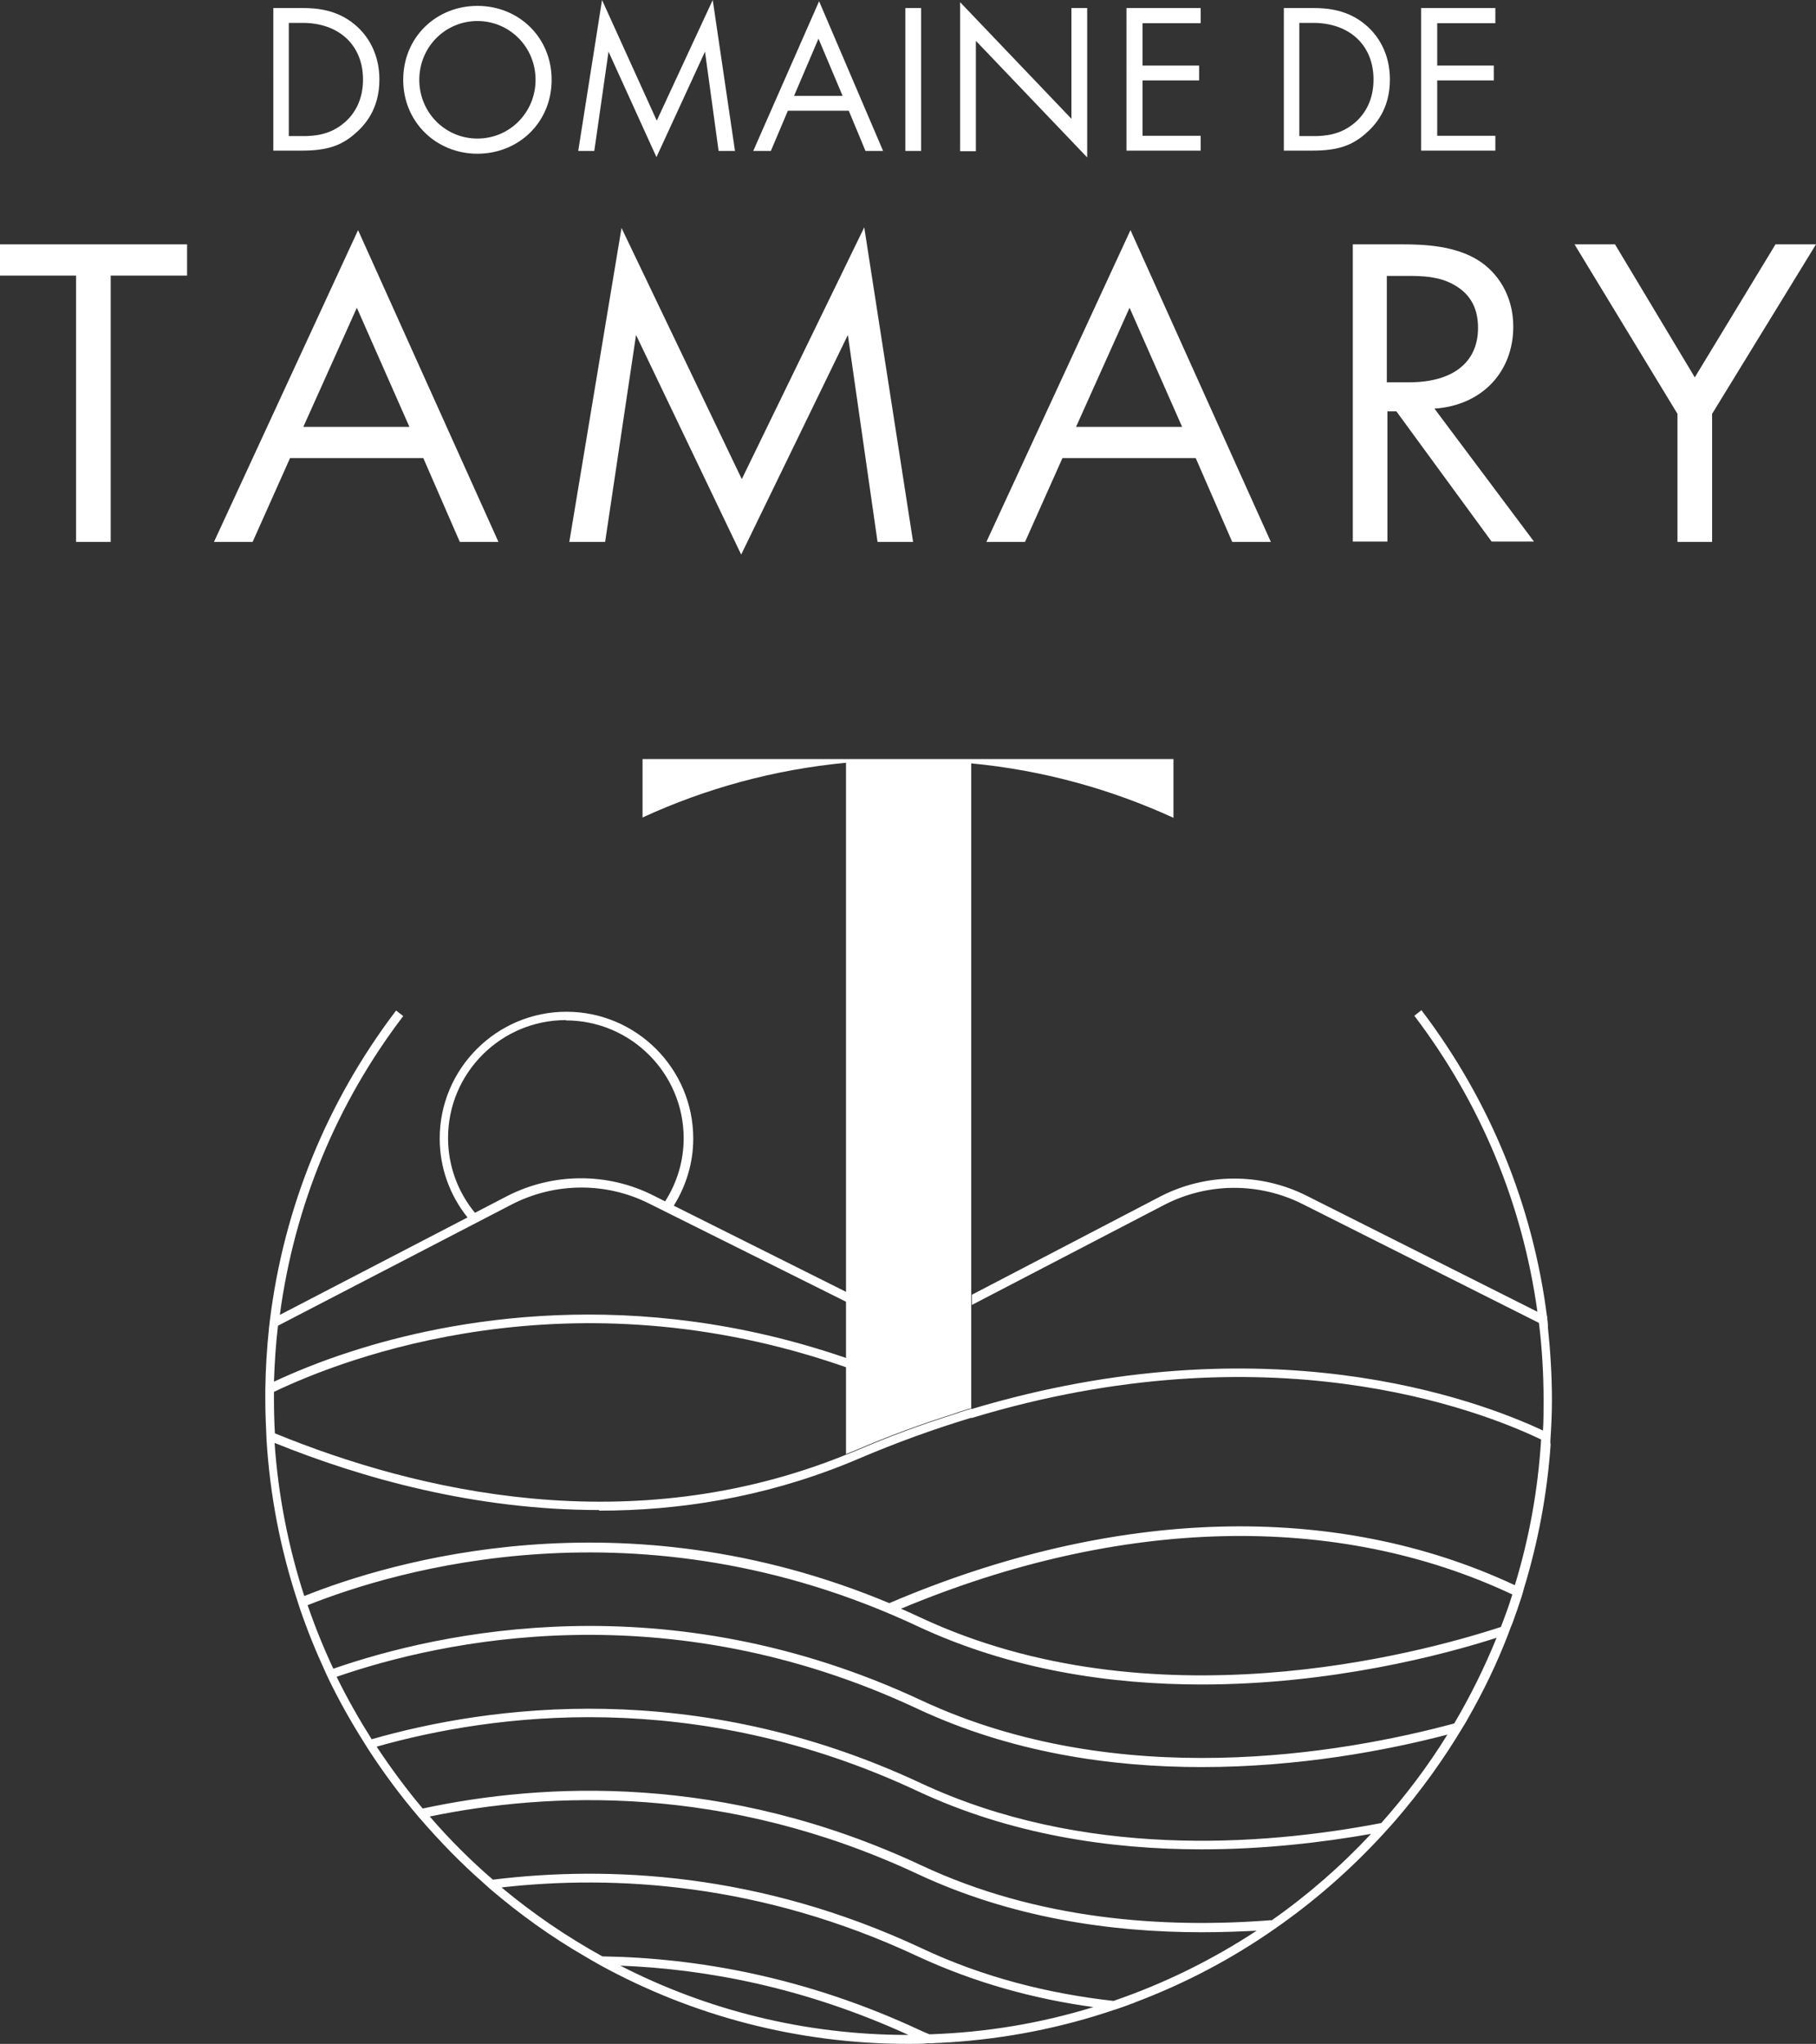
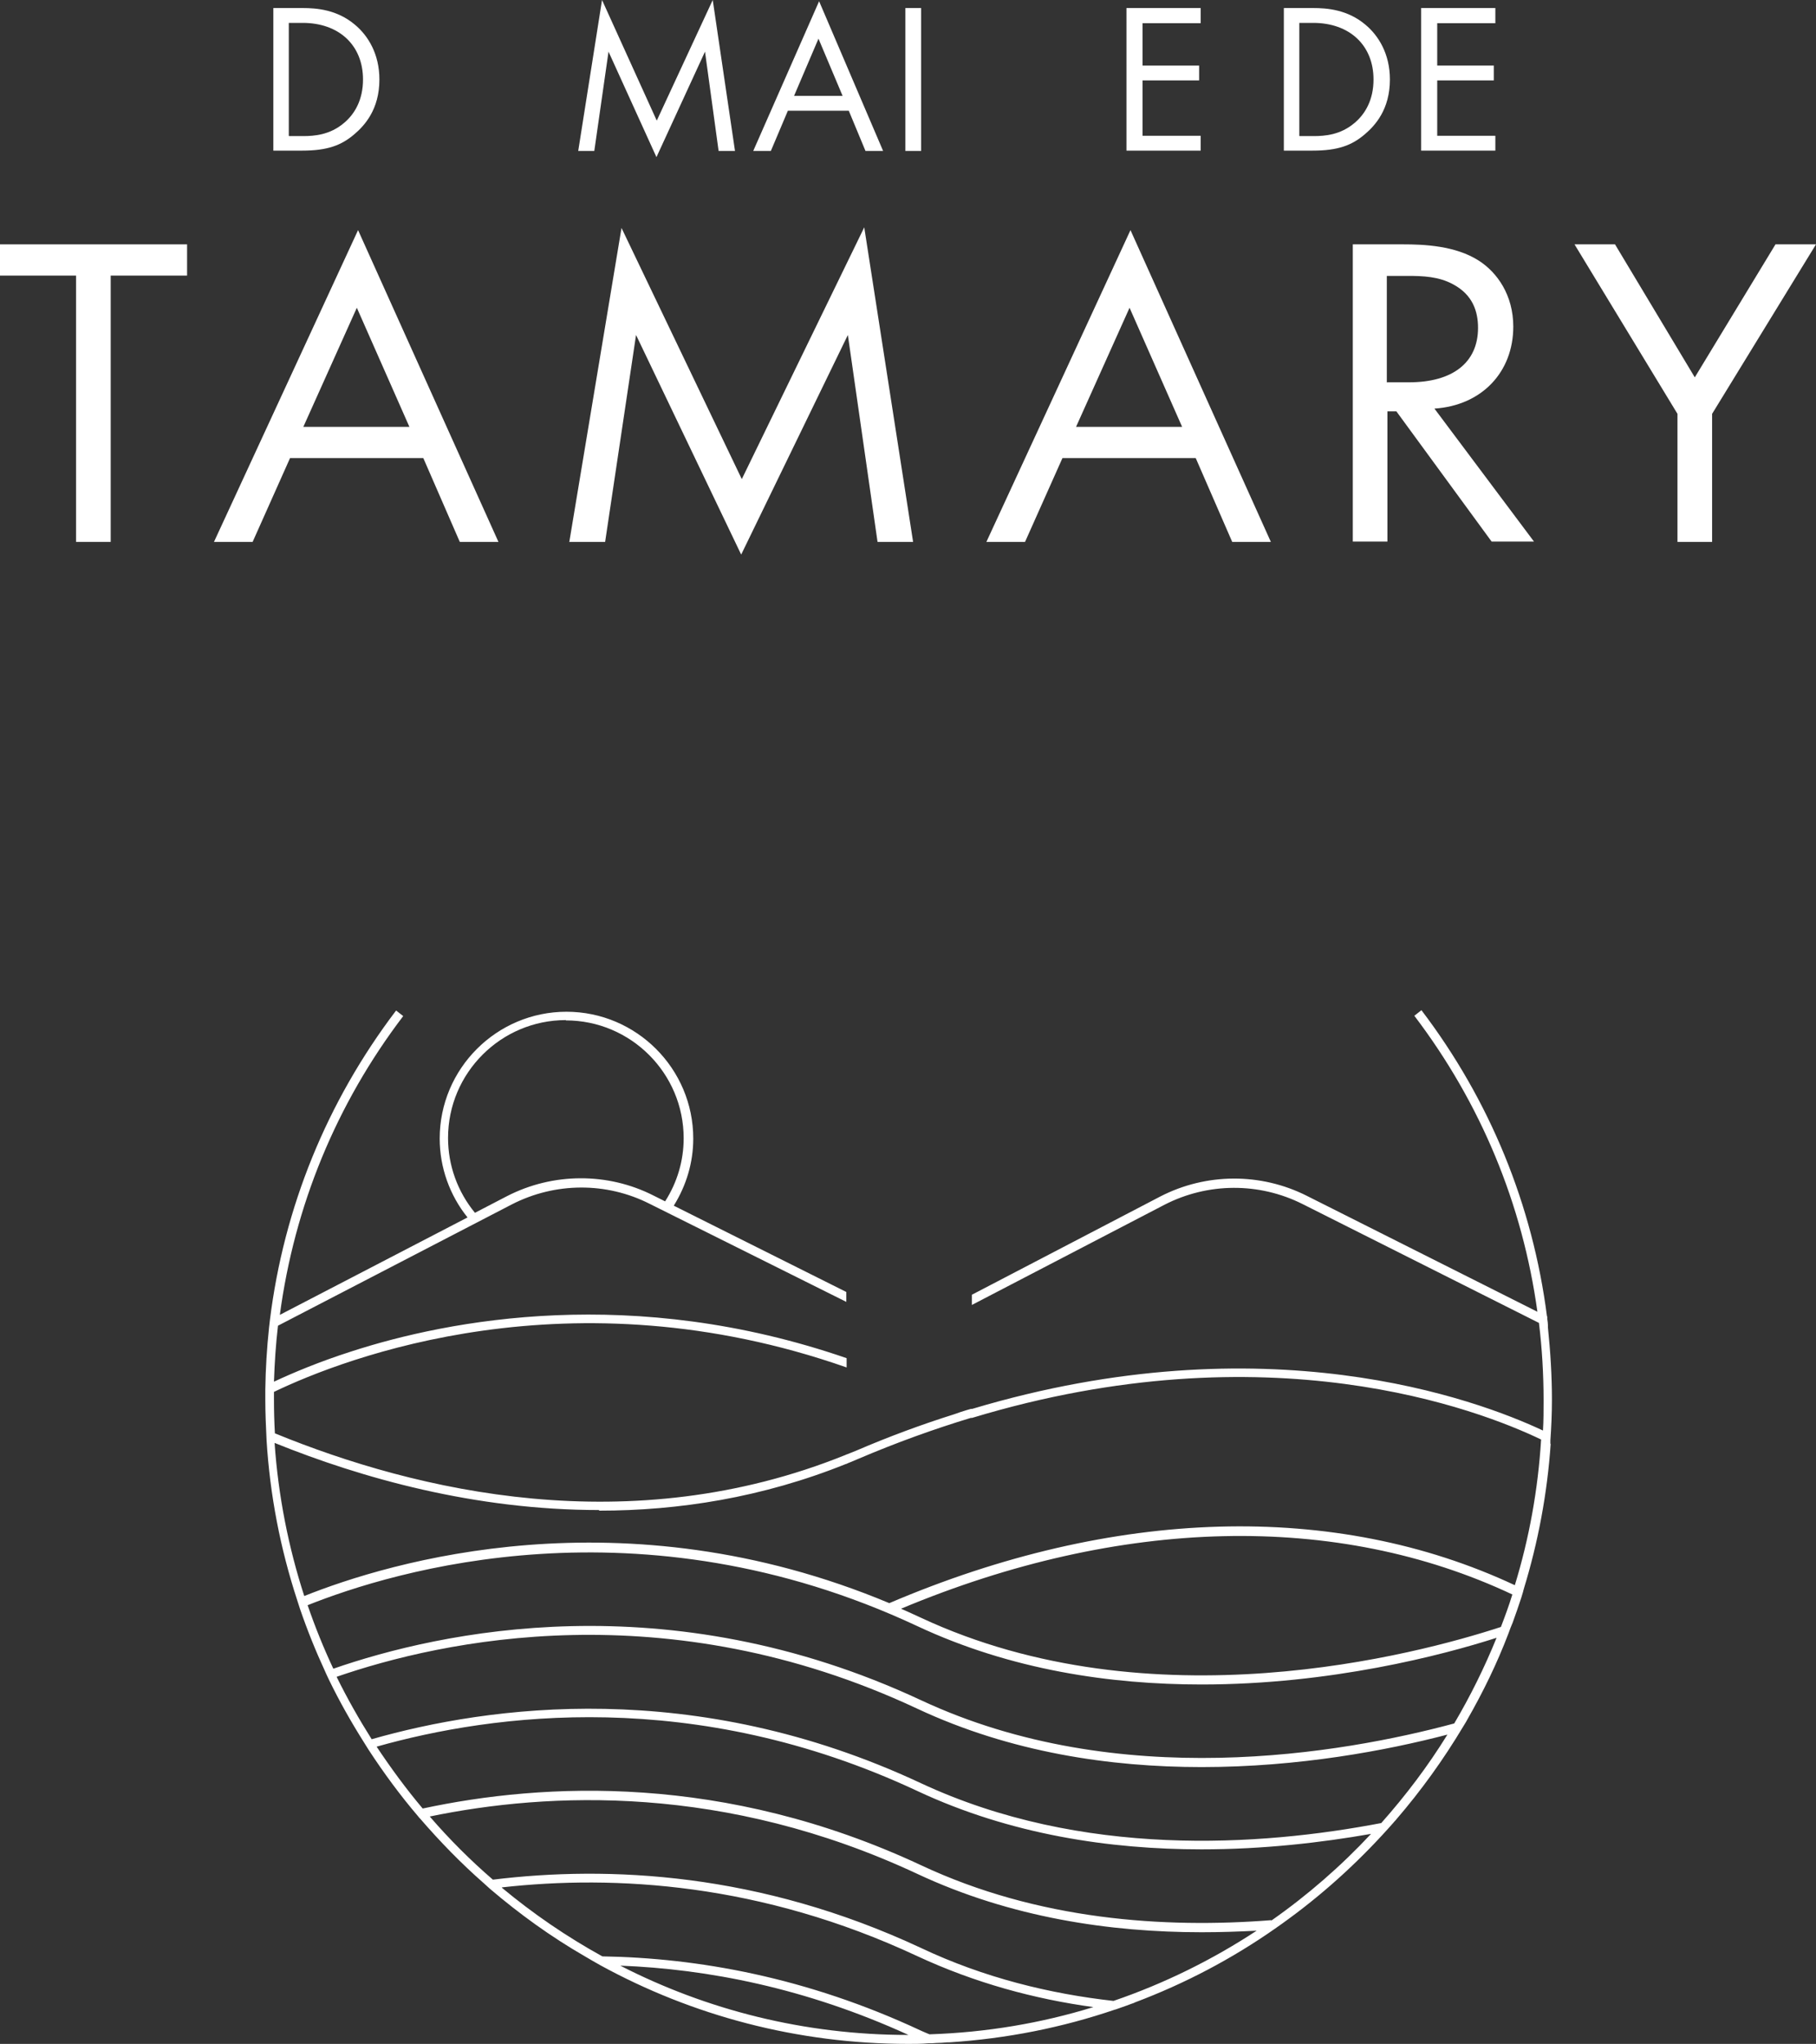
<svg xmlns="http://www.w3.org/2000/svg" id="Layer_2" width="58.73" height="66.08" viewBox="0 0 58.73 66.08">
  <rect x="0" y="0" width="58.73" height="66.08" fill="#333333" stroke="none" />
  <g id="LOGO">
    <path d="M8.84.26h.94c.46,0,1.12.05,1.7.54.42.35.79.94.79,1.77,0,.97-.48,1.49-.81,1.77-.42.36-.87.53-1.69.53h-.93V.26ZM9.35,4.4h.45c.37,0,.87-.04,1.32-.42.35-.29.62-.75.62-1.41,0-1.11-.78-1.83-1.95-1.83h-.45v3.65Z" fill="#fff" />
-     <path d="M13.04,2.58c0-1.38,1.07-2.39,2.4-2.39s2.4,1.01,2.4,2.39-1.07,2.39-2.4,2.39-2.4-1.02-2.4-2.39ZM13.56,2.58c0,1.06.84,1.9,1.88,1.9s1.88-.84,1.88-1.9-.84-1.9-1.88-1.9-1.88.84-1.88,1.9Z" fill="#fff" />
    <path d="M18.7,4.88L19.47,0l1.77,3.9,1.81-3.9.72,4.88h-.53l-.44-3.21-1.57,3.41-1.55-3.41-.46,3.21h-.53Z" fill="#fff" />
    <path d="M27.45,3.58h-1.97l-.55,1.3h-.57L26.49.04l2.07,4.84h-.57l-.54-1.3ZM27.25,3.1l-.78-1.85-.79,1.85h1.56Z" fill="#fff" />
    <path d="M29.79.26v4.62h-.51V.26h.51Z" fill="#fff" />
-     <path d="M31.05,4.88V.07l3.6,3.77V.26h.51v4.83l-3.6-3.77v3.57h-.51Z" fill="#fff" />
    <path d="M38.83.75h-1.88v1.37h1.83v.48h-1.83v1.79h1.88v.48h-2.4V.26h2.4v.48Z" fill="#fff" />
    <path d="M41.52.26h.94c.46,0,1.12.05,1.7.54.42.35.79.94.79,1.77,0,.97-.48,1.49-.81,1.77-.42.36-.87.53-1.69.53h-.93V.26ZM42.03,4.4h.45c.37,0,.87-.04,1.32-.42.35-.29.62-.75.62-1.41,0-1.11-.78-1.83-1.95-1.83h-.45v3.65Z" fill="#fff" />
    <path d="M48.36.75h-1.88v1.37h1.83v.48h-1.83v1.79h1.88v.48h-2.4V.26h2.4v.48Z" fill="#fff" />
    <path d="M3.58,8.91v8.61h-1.12v-8.61H0v-1.01h6.05v1.01h-2.46Z" fill="#fff" />
    <path d="M13.69,14.81h-4.31l-1.21,2.71h-1.25l4.66-10.08,4.54,10.08h-1.25l-1.18-2.71ZM13.24,13.8l-1.7-3.85-1.73,3.85h3.43Z" fill="#fff" />
    <path d="M18.41,17.53l1.69-10.16,3.89,8.12,3.96-8.14,1.58,10.17h-1.15l-.96-6.69-3.45,7.1-3.4-7.1-1,6.69h-1.15Z" fill="#fff" />
    <path d="M38.67,14.81h-4.31l-1.21,2.71h-1.25l4.66-10.08,4.54,10.08h-1.25l-1.18-2.71ZM38.23,13.8l-1.7-3.85-1.73,3.85h3.43Z" fill="#fff" />
    <path d="M45.37,7.9c.68,0,1.7.04,2.46.53.59.38,1.11,1.11,1.11,2.13,0,1.47-1.02,2.55-2.55,2.65l3.22,4.3h-1.37l-3.08-4.21h-.29v4.21h-1.12V7.9h1.63ZM44.86,12.36h.71c1.4,0,2.23-.63,2.23-1.76,0-.53-.17-1.07-.81-1.41-.46-.25-.97-.27-1.46-.27h-.68v3.45Z" fill="#fff" />
    <path d="M54.25,13.38l-3.33-5.48h1.31l2.58,4.3,2.61-4.3h1.31l-3.36,5.48v4.14h-1.12v-4.14Z" fill="#fff" />
-     <path d="M37.95,24.55v1.89c-2.03-.93-4.23-1.54-6.54-1.76v20.86s-.02,0-.04,0c-.05.01-.09.03-.14.04-.13.04-.26.08-.39.13-1.05.33-2.11.72-3.18,1.18-.1.04-.2.08-.3.12v-22.35c-2.32.22-4.54.83-6.58,1.77v-1.89h17.17Z" fill="#fff" />
    <path d="M50.14,46.69s0-.08,0-.12c.03-.43.05-.87.05-1.31,0-.79-.05-1.57-.13-2.35h0s0-.07,0-.07c0-.06-.01-.12-.02-.19v-.09s-.01,0-.01,0c-.46-3.59-1.84-6.98-4.06-9.9l-.23.18c2.15,2.83,3.5,6.09,3.98,9.57h0s-7.46-3.75-7.46-3.75c-1.49-.75-3.25-.74-4.73.02l-6.1,3.18v.33l6.23-3.24c1.4-.72,3.06-.73,4.47-.02l7.64,3.84h0c.1.82.15,1.66.15,2.5,0,.33,0,.66-.02.98-2.15-1.01-8.97-3.54-18.46-.7-.01,0-.02,0-.04,0-.05.01-.09.03-.14.04-.13.04-.26.08-.39.13-1.05.33-2.11.72-3.18,1.18-.1.04-.2.08-.3.12-.01,0-.03.01-.05.02-6.96,2.81-13.86,1.18-18.45-.7,0,0,0,0,0,0-.02-.36-.03-.72-.03-1.09,0-.08,0-.17,0-.25,0,0,0,0,0,0,2.29-1.1,9.59-3.92,18.52-.79v-.3c-6.9-2.38-12.84-1.25-16.04-.21-1,.32-1.86.68-2.48.97.02-.61.06-1.21.13-1.81h0s7.56-3.92,7.56-3.92c1.4-.72,3.06-.73,4.46-.02l6.36,3.17v-.32l-5.58-2.79h0c.41-.66.63-1.4.63-2.17,0-2.26-1.84-4.1-4.1-4.1s-4.1,1.84-4.1,4.1c0,.93.32,1.83.9,2.55l-6.07,3.15h0c.47-3.51,1.82-6.81,3.99-9.66l-.23-.18c-2.24,2.95-3.63,6.37-4.08,10h0c-.01.09-.02.18-.03.26-.07.66-.11,1.32-.12,1.99,0,.08,0,.15,0,.23,0,0,0,0,0,0,0,.04,0,.07,0,.11,0,.43.02.86.04,1.28,0,0,0,0,0,.01,0,0,0,0,0,0,.11,1.8.45,3.53.99,5.18,0,0,0,0,0,0,.03.09.06.18.09.28,0,0,0,0,0,0,.24.7.51,1.37.82,2.04,0,0,0,0,0,0,.01.03.03.06.04.09.03.06.05.11.08.17,0,0,0,0,0,0h0c.34.7.72,1.37,1.13,2.02.05.08.1.16.15.24,0,0,0,0,0,0,.49.75,1.02,1.47,1.6,2.15.02.03.05.06.07.08,0,0,0,0,0,0,.64.74,1.32,1.44,2.05,2.08.07.06.14.13.21.19,0,0,0,0,0,0,.95.81,1.96,1.54,3.05,2.17h0c.17.1.34.2.52.3h0c2.96,1.62,6.36,2.54,9.96,2.54.21,0,.43,0,.64-.02,0,0,0,0,.01,0,.08,0,.17,0,.25-.01.12,0,.23-.01.35-.02.02,0,.04,0,.07,0,0,0,0,0,0,0,1.86-.12,3.66-.48,5.36-1.06,0,0,0,0,.01,0,.12-.04.23-.08.34-.12.06-.02.13-.05.19-.07.03-.01.07-.02.1-.04,0,0,0,0,0,0,1.62-.61,3.14-1.41,4.54-2.39,0,0,0,0,0,0,.16-.11.31-.22.46-.33,0,0,0,0,0,0,1.24-.91,2.37-1.96,3.38-3.11.02-.03.05-.05.07-.08,0,0,0,0,0,0,.81-.94,1.53-1.94,2.17-3.01.04-.07.09-.14.13-.22,0,0,0,0,0,0,.51-.89.96-1.81,1.33-2.78,0,0,0,0,0,0,.04-.12.09-.24.14-.36,0,0,0,0,0,0,.1-.27.19-.54.28-.81,0,0,0,0,0,0,.02-.07.04-.13.06-.2,0-.02.01-.05.02-.07,0,0,0,0,0-.01,0,0,0,0,0,0,.46-1.5.76-3.08.87-4.7,0,0,0,0,0,0ZM18.3,32.99c2.1,0,3.81,1.71,3.81,3.81,0,.73-.21,1.43-.6,2.04l-.38-.19c-1.48-.75-3.25-.74-4.73.02l-1.04.54h0c-.56-.68-.87-1.53-.87-2.42,0-2.1,1.71-3.81,3.81-3.81ZM19.38,48.84c2.56,0,5.27-.42,7.98-1.51.02,0,.03-.01.05-.02.13-.05.24-.1.36-.15,1.22-.52,2.44-.96,3.63-1.32h.04c9.58-2.9,16.4-.26,18.4.7-.1,1.63-.39,3.21-.85,4.71-5.81-2.72-12.97-2.52-20.23.58-8.63-3.61-16.17-1.33-18.92-.23-.51-1.57-.84-3.23-.96-4.95,2.82,1.14,6.48,2.17,10.49,2.17ZM48.91,51.55c-.11.36-.24.71-.37,1.05-2.72.89-11.31,3.18-18.76-.3-.21-.1-.42-.19-.64-.29,7.1-2.97,14.1-3.13,19.77-.46ZM9.94,51.9c2.8-1.12,10.74-3.53,19.72.67,3.03,1.42,6.25,1.89,9.2,1.89,4.17,0,7.8-.95,9.54-1.51-.39.96-.85,1.89-1.37,2.77-3.64.98-10.86,2.23-17.24-.75-8.22-3.84-15.58-2.21-19.01-1.02,0,0,0,0,0,0-.31-.66-.59-1.35-.83-2.05ZM10.89,54.21c3.39-1.17,10.66-2.77,18.77,1.03,3.03,1.42,6.25,1.89,9.2,1.89,3.16,0,6-.54,7.95-1.05-.63,1.02-1.35,1.97-2.14,2.86-3.92.75-9.68,1.14-14.89-1.29-7.33-3.43-13.98-2.5-17.76-1.42-.41-.65-.79-1.32-1.13-2.01ZM13.89,58.73c3.86-.8,9.56-1.05,15.77,1.85,3.03,1.42,6.25,1.89,9.2,1.89.6,0,1.2-.02,1.78-.05-1.43.94-2.99,1.71-4.63,2.27-2.06-.23-4.19-.75-6.22-1.71-5.22-2.44-10.1-2.67-13.85-2.21-.73-.63-1.41-1.31-2.04-2.04ZM16.23,61.02c3.66-.41,8.38-.14,13.43,2.22,1.87.87,3.8,1.39,5.7,1.65-1.69.52-3.46.82-5.3.88-.1-.04-.19-.08-.28-.12-3.7-1.73-7.23-2.35-10.3-2.4h0c-1.16-.64-2.24-1.38-3.25-2.22ZM20.06,63.55c2.82.11,5.99.72,9.32,2.24h0s-.01,0-.02,0c-3.35,0-6.51-.81-9.3-2.24ZM41.11,62.08c-3.46.27-7.54,0-11.33-1.78-6.36-2.97-12.2-2.67-16.11-1.83-.54-.64-1.03-1.31-1.49-2,3.75-1.06,10.28-1.94,17.48,1.43,3.03,1.42,6.25,1.89,9.2,1.89,2.01,0,3.88-.22,5.48-.5-.97,1.04-2.05,1.98-3.22,2.8Z" fill="#fff" />
    <polygon points="50.06 42.91 50.06 42.91 50.06 42.92 50.06 42.91" fill="#fff" />
  </g>
</svg>